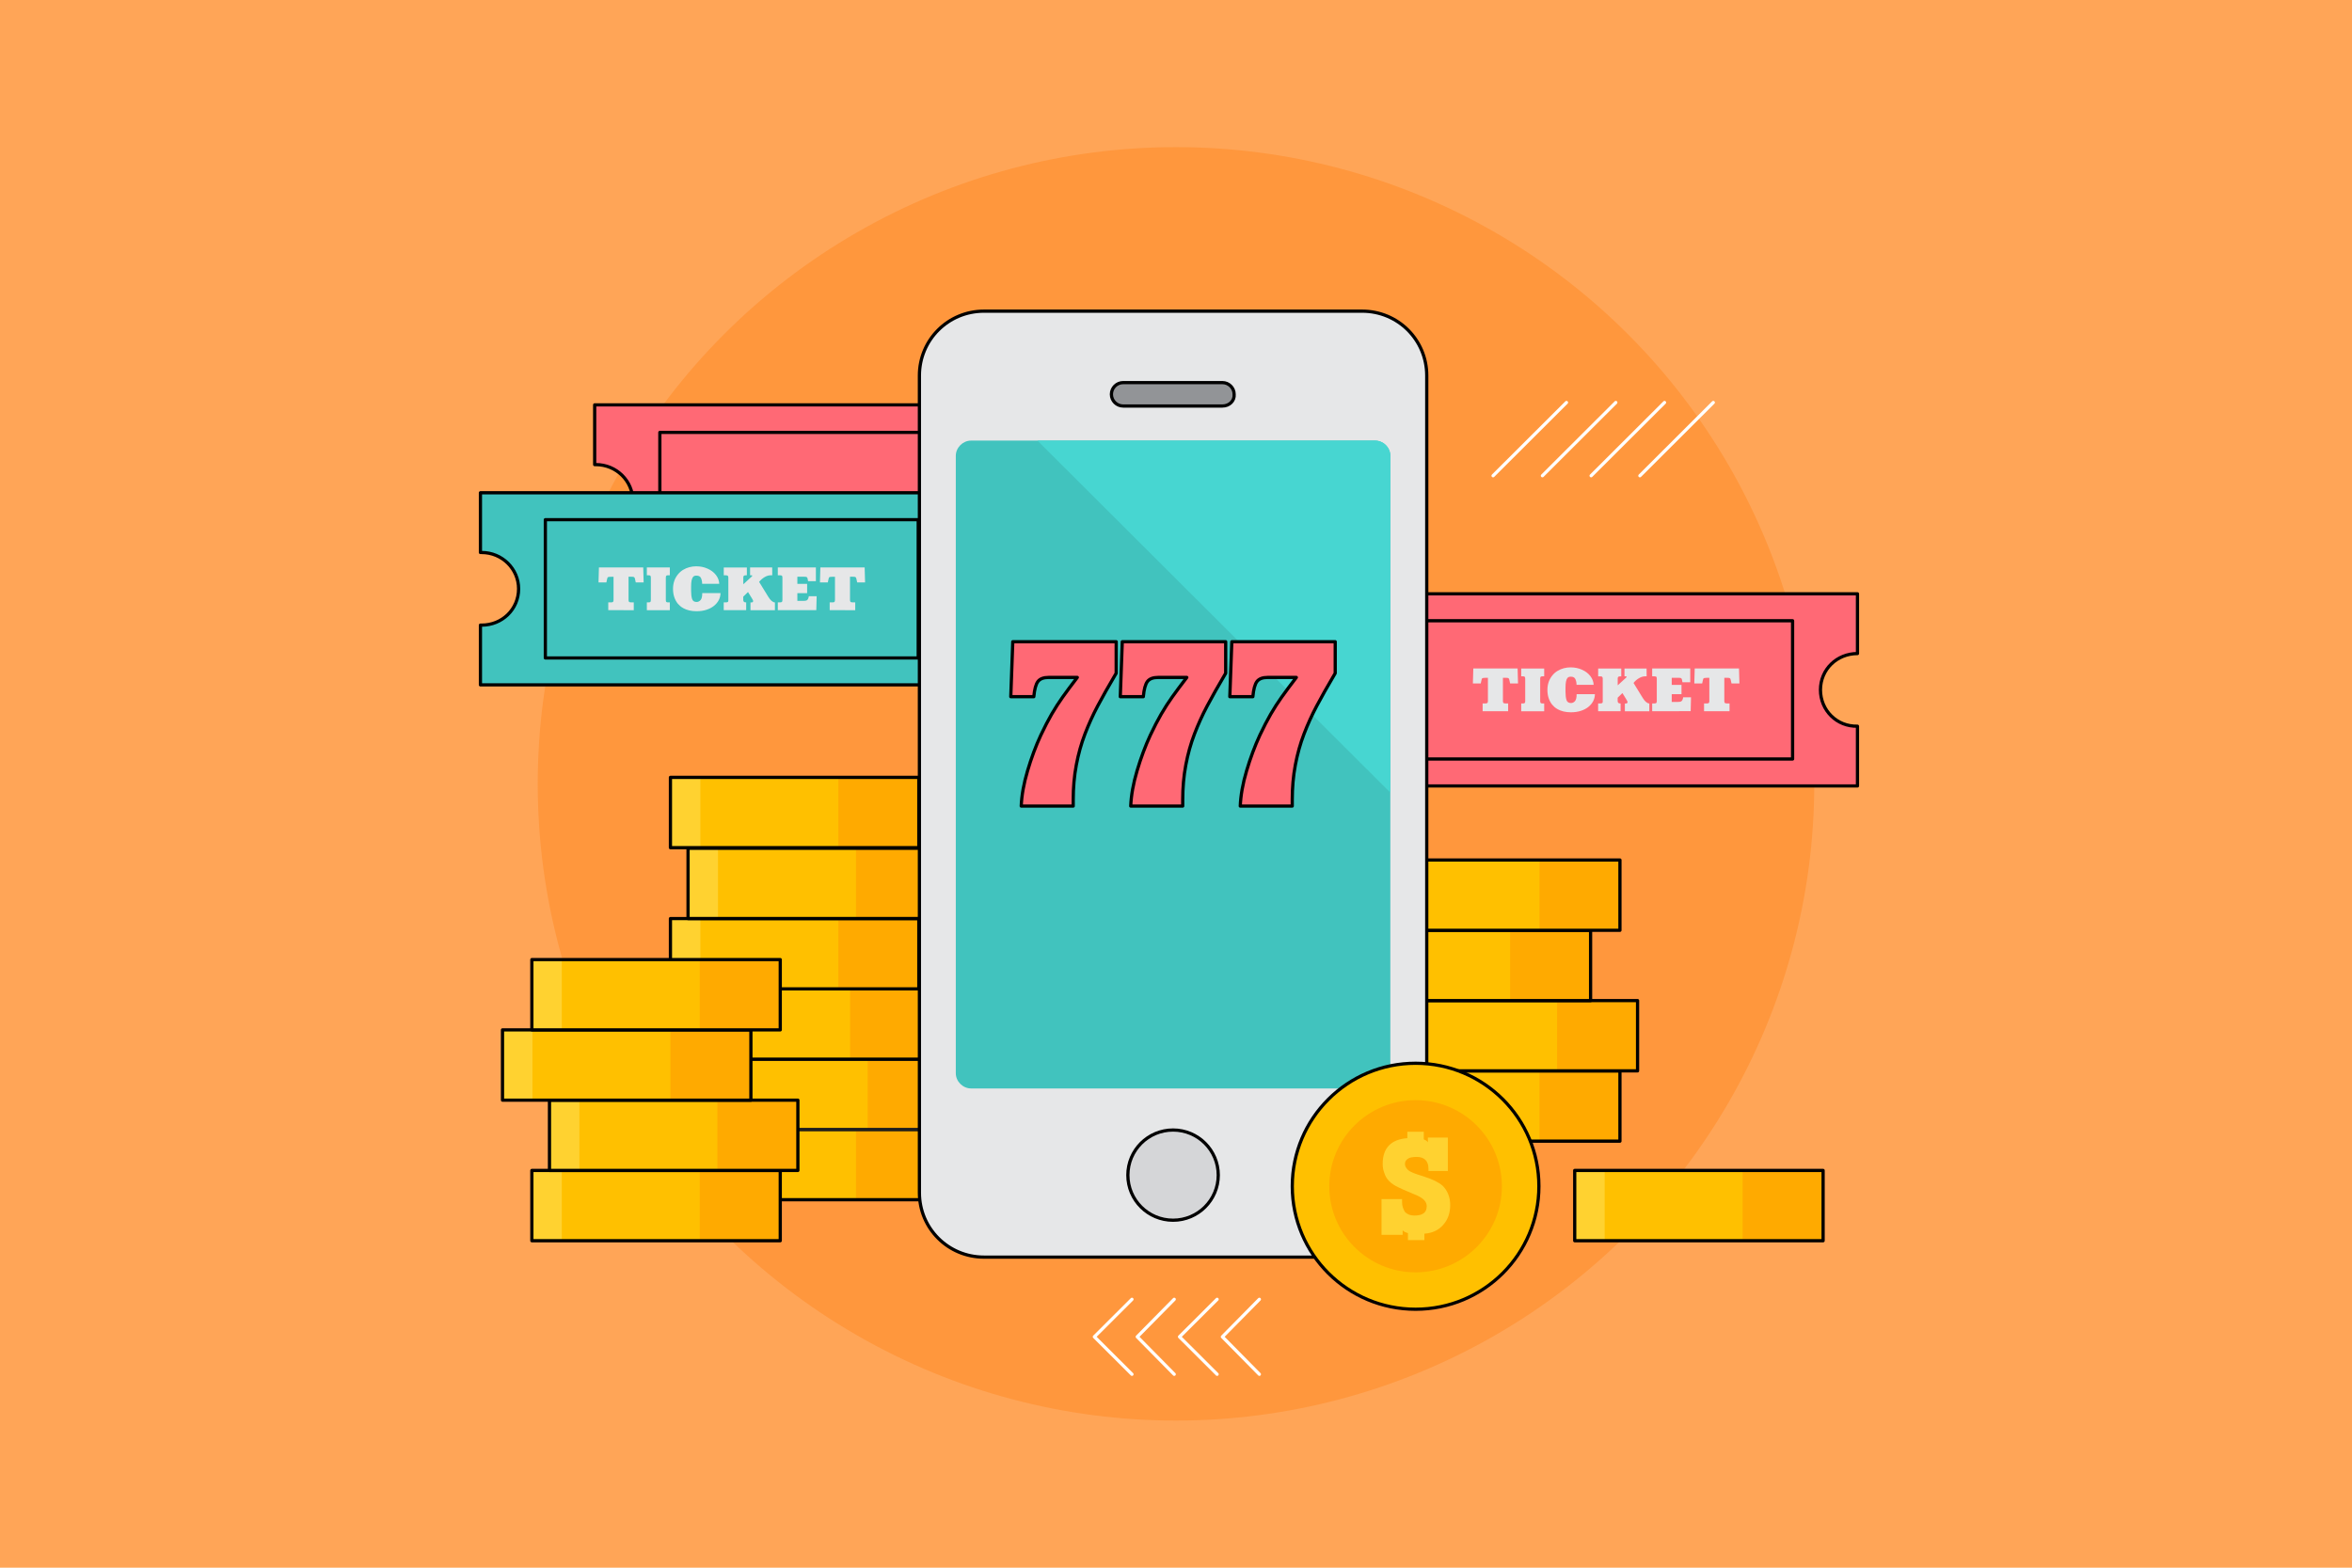
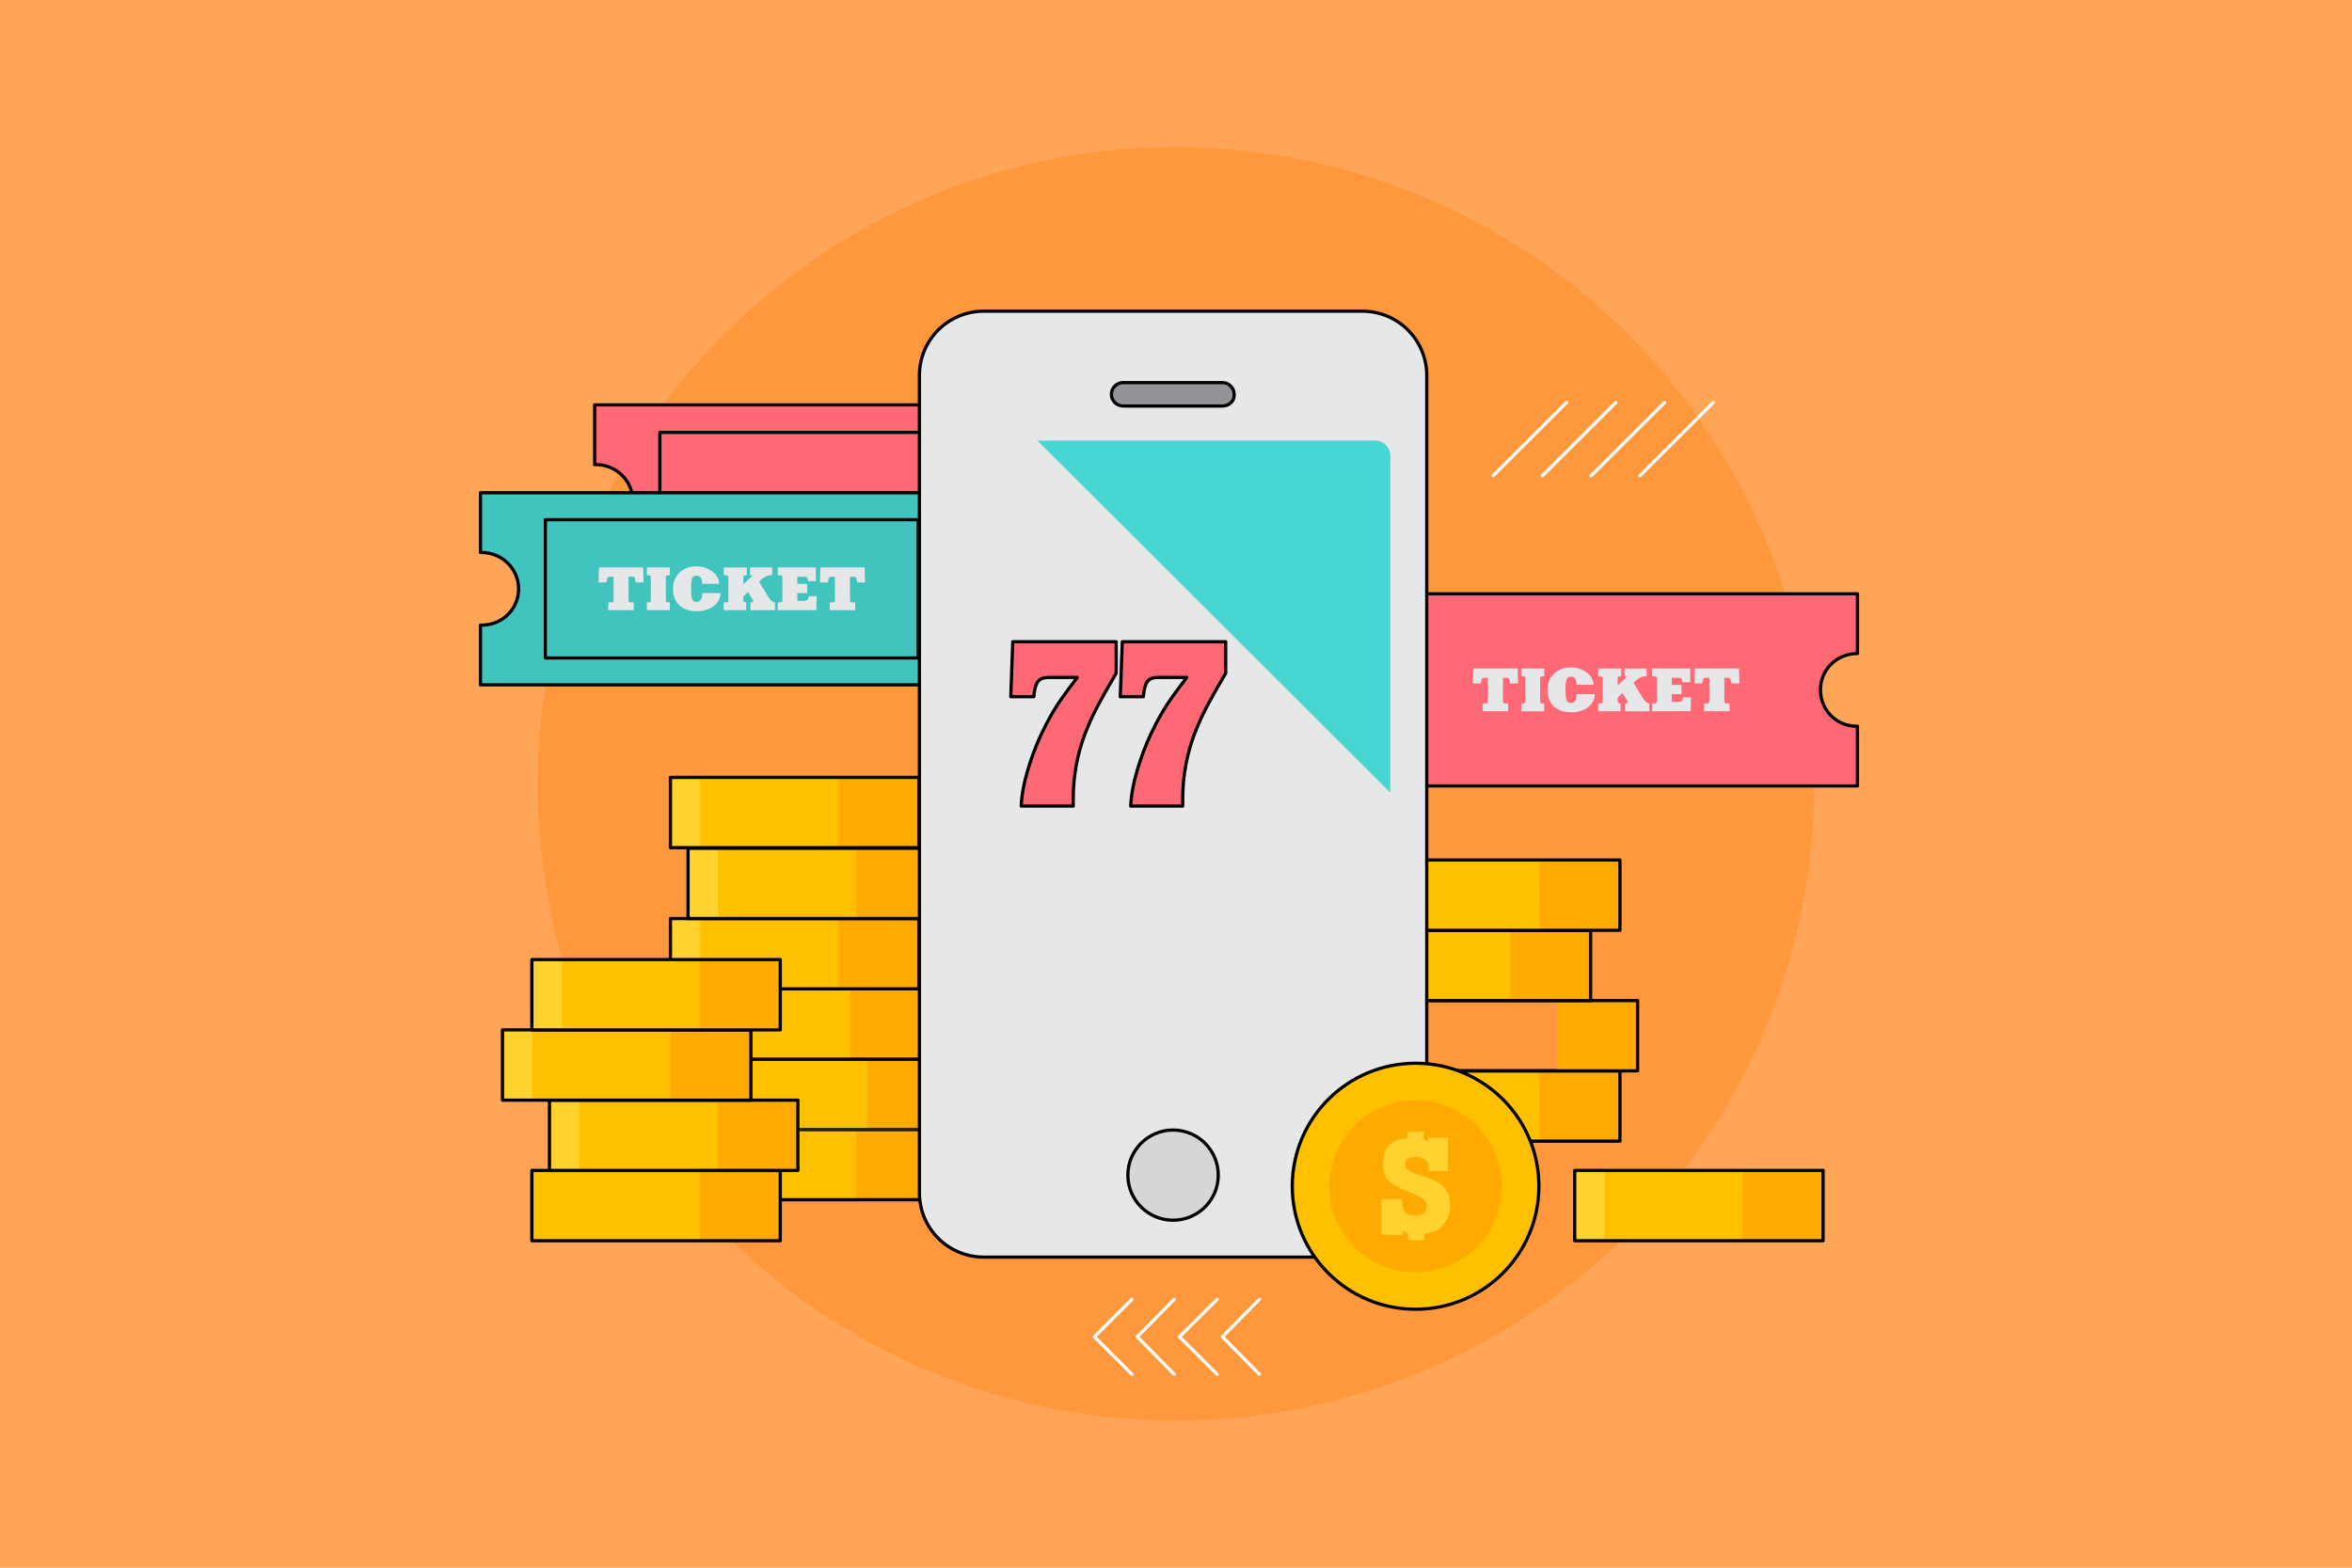
<svg xmlns="http://www.w3.org/2000/svg" version="1.2" baseProfile="tiny" id="Слой_1" x="0px" y="0px" viewBox="0 0 729 486" xml:space="preserve">
  <g>
    <g>
      <rect x="-20.5" y="-20.5" fill="#FFA557" width="769.5" height="526.5" />
    </g>
    <ellipse fill="#FF973D" cx="364.5" cy="243" rx="197.83" ry="197.39" />
    <g>
      <path fill="#FF6975" stroke="#000000" stroke-linecap="round" stroke-linejoin="round" stroke-miterlimit="10" d="M564.25,213.87    c0-6.36,5.1-11.26,11.47-11.26v-18.52H419.93v18.52c0.18,0,0.36,0,0.36,0c6.37,0,11.47,5.08,11.47,11.26    c0,6.36-5.1,11.26-11.47,11.26c-0.18,0-0.36,0-0.36,0v18.52h155.79v-18.52C569.35,225.31,564.25,220.22,564.25,213.87z" />
-       <rect x="440.04" y="192.44" fill="#FF6975" stroke="#000000" stroke-linecap="round" stroke-linejoin="round" stroke-miterlimit="10" width="115.57" height="42.86" />
      <g>
        <path fill="#E6E7E8" d="M459.54,220.5v-2.42h0.85c0.31,0,0.53-0.05,0.63-0.16c0.11-0.11,0.16-0.31,0.16-0.6v-7.19h-0.79     c-0.34,0-0.59,0.02-0.75,0.06s-0.27,0.1-0.31,0.18c-0.05,0.08-0.09,0.21-0.13,0.4l-0.24,1.11h-2.44l0.13-4.64h13.73l0.13,4.64     h-2.45l-0.24-1.11c-0.06-0.28-0.15-0.45-0.28-0.53c-0.12-0.08-0.43-0.12-0.92-0.12h-0.79v7.19c0,0.24,0.04,0.43,0.13,0.56     c0.09,0.13,0.3,0.2,0.64,0.2h0.85v2.42H459.54z" />
        <path fill="#E6E7E8" d="M471.5,220.5v-2.42h0.55c0.3,0,0.49-0.06,0.57-0.18c0.08-0.12,0.12-0.31,0.12-0.58v-6.89     c0-0.26-0.04-0.46-0.12-0.58s-0.27-0.18-0.57-0.18h-0.55v-2.42h7.12v2.42h-0.56c-0.27,0-0.45,0.05-0.54,0.16     c-0.1,0.1-0.14,0.31-0.14,0.6v6.89c0,0.29,0.05,0.49,0.14,0.6c0.1,0.11,0.28,0.16,0.54,0.16h0.56v2.42H471.5z" />
        <path fill="#E6E7E8" d="M488.68,215.2h5.66c-0.01,0.75-0.18,1.46-0.52,2.13c-0.34,0.67-0.83,1.27-1.48,1.8s-1.43,0.94-2.36,1.24     c-0.92,0.3-1.95,0.45-3.08,0.45c-0.85,0-1.61-0.09-2.29-0.26c-0.67-0.17-1.24-0.38-1.71-0.64c-0.46-0.25-0.83-0.5-1.09-0.74     c-0.27-0.24-0.5-0.48-0.71-0.72c-0.98-1.22-1.48-2.75-1.48-4.6c0-1.75,0.52-3.26,1.57-4.52c0.44-0.54,0.96-0.99,1.57-1.36     c0.61-0.37,1.26-0.64,1.95-0.82c0.7-0.18,1.39-0.27,2.08-0.27c1.28,0,2.47,0.24,3.55,0.73c1.09,0.48,1.95,1.14,2.59,1.97     c0.64,0.83,0.98,1.74,1.02,2.72h-5.3c0-0.65-0.12-1.23-0.35-1.75c-0.23-0.52-0.7-0.78-1.39-0.78c-0.25,0-0.46,0.03-0.63,0.08     s-0.34,0.18-0.5,0.39c-0.16,0.21-0.3,0.55-0.4,1.02c-0.1,0.47-0.15,1.11-0.15,1.9v1.35c0,1.04,0.1,1.86,0.3,2.49     c0.2,0.62,0.66,0.94,1.39,0.94c0.47,0,0.88-0.19,1.23-0.58C488.5,216.98,488.68,216.26,488.68,215.2z" />
        <path fill="#E6E7E8" d="M495.34,220.5v-2.42h0.53c0.4,0,0.65-0.05,0.75-0.14c0.1-0.09,0.15-0.24,0.15-0.45v-7.06     c0-0.23-0.04-0.42-0.13-0.55c-0.09-0.14-0.3-0.2-0.64-0.2h-0.65v-2.42h7.16v2.42h-0.31c-0.26,0-0.46,0.04-0.59,0.13     c-0.13,0.09-0.2,0.25-0.2,0.49v2.16l2.48-2.27c0.2-0.16,0.3-0.3,0.3-0.4c0-0.08-0.16-0.12-0.47-0.12h-0.21v-2.42h6.85l0.02,2.42     h-0.44c-0.64,0-1.29,0.19-1.94,0.58c-0.65,0.38-1.21,0.87-1.69,1.47l2.82,4.59c0.7,1.15,1.4,1.75,2.08,1.78v2.42h-7.58v-2.42     h0.34c0.33,0,0.49-0.16,0.49-0.48c0-0.09-0.13-0.35-0.38-0.78l-1.21-1.97l-1.48,1.44v0.98c0,0.53,0.25,0.79,0.76,0.79h0.15v2.42     H495.34z" />
        <path fill="#E6E7E8" d="M512.09,220.5v-2.42h0.65c0.35,0,0.56-0.06,0.65-0.18c0.08-0.12,0.13-0.31,0.13-0.58v-6.89     c0-0.27-0.04-0.47-0.12-0.58c-0.08-0.12-0.29-0.18-0.64-0.18h-0.67v-2.43h11.8v4.26h-2.42c-0.04-0.29-0.09-0.56-0.15-0.83     c-0.06-0.23-0.16-0.38-0.3-0.45s-0.44-0.1-0.9-0.1h-1.97v2.21h3.03v2.88h-3.03v2.4h1.85c0.5,0,0.84-0.05,1.04-0.15     c0.2-0.1,0.35-0.28,0.46-0.55c0.11-0.25,0.17-0.49,0.19-0.74h2.44l-0.11,4.31H512.09z" />
        <path fill="#E6E7E8" d="M528.17,220.5v-2.42h0.85c0.31,0,0.53-0.05,0.63-0.16c0.11-0.11,0.16-0.31,0.16-0.6v-7.19h-0.79     c-0.34,0-0.59,0.02-0.75,0.06s-0.27,0.1-0.31,0.18c-0.05,0.08-0.09,0.21-0.13,0.4l-0.24,1.11h-2.44l0.13-4.64H539l0.13,4.64     h-2.45l-0.24-1.11c-0.06-0.28-0.15-0.45-0.28-0.53c-0.12-0.08-0.43-0.12-0.92-0.12h-0.79v7.19c0,0.24,0.04,0.43,0.13,0.56     c0.09,0.13,0.3,0.2,0.64,0.2h0.85v2.42H528.17z" />
      </g>
    </g>
    <g>
      <g>
        <path fill="#FF6975" stroke="#000000" stroke-linecap="round" stroke-linejoin="round" stroke-miterlimit="10" d="M328.83,155.47     c0-6.36,5.1-11.26,11.47-11.26v-18.7H184.32v18.52c0.18,0,0.36,0,0.36,0c6.37,0,11.47,5.08,11.47,11.26     c0,6.36-5.1,11.26-11.47,11.26c-0.18,0-0.36,0-0.36,0v18.52h155.79v-18.16C333.92,166.91,328.83,161.83,328.83,155.47z" />
        <rect x="204.52" y="134.05" fill="#FF6975" stroke="#000000" stroke-linecap="round" stroke-linejoin="round" stroke-miterlimit="10" width="115.57" height="42.86" />
      </g>
      <g>
        <path fill="#41C3BE" stroke="#000000" stroke-linecap="round" stroke-linejoin="round" stroke-miterlimit="10" d="M293.24,182.54     c0-6.36,5.1-11.26,11.47-11.26v-18.52H148.91v18.52c0.18,0,0.36,0,0.36,0c6.37,0,11.47,5.08,11.47,11.26     c0,6.36-5.1,11.26-11.47,11.26c-0.18,0-0.36,0-0.36,0v18.52h155.79v-18.52C298.34,193.98,293.24,188.89,293.24,182.54z" />
        <rect x="169.03" y="161.11" fill="#41C3BE" stroke="#000000" stroke-linecap="round" stroke-linejoin="round" stroke-miterlimit="10" width="115.57" height="42.86" />
        <g>
          <path fill="#E6E7E8" d="M188.53,189.17v-2.42h0.85c0.31,0,0.53-0.05,0.63-0.16s0.16-0.31,0.16-0.6v-7.19h-0.79      c-0.34,0-0.59,0.02-0.75,0.06s-0.27,0.1-0.31,0.18s-0.09,0.21-0.13,0.4l-0.24,1.11h-2.44l0.13-4.64h13.73l0.13,4.64h-2.45      l-0.24-1.11c-0.06-0.27-0.15-0.45-0.28-0.53c-0.12-0.08-0.43-0.12-0.92-0.12h-0.79v7.19c0,0.24,0.04,0.43,0.13,0.56      s0.3,0.2,0.64,0.2h0.85v2.42H188.53z" />
          <path fill="#E6E7E8" d="M200.49,189.17v-2.42h0.55c0.3,0,0.49-0.06,0.57-0.18c0.08-0.12,0.12-0.31,0.12-0.58v-6.89      c0-0.26-0.04-0.46-0.12-0.58c-0.08-0.12-0.27-0.18-0.57-0.18h-0.55v-2.42h7.12v2.42h-0.56c-0.26,0-0.45,0.05-0.54,0.16      s-0.14,0.31-0.14,0.6v6.89c0,0.29,0.05,0.49,0.14,0.6s0.28,0.16,0.54,0.16h0.56v2.42H200.49z" />
          <path fill="#E6E7E8" d="M217.66,183.87h5.66c-0.01,0.75-0.18,1.46-0.52,2.13c-0.34,0.67-0.83,1.27-1.48,1.8      c-0.65,0.53-1.43,0.94-2.36,1.24c-0.92,0.3-1.95,0.45-3.08,0.45c-0.85,0-1.61-0.09-2.29-0.26c-0.67-0.17-1.24-0.38-1.71-0.64      c-0.46-0.25-0.83-0.5-1.09-0.74c-0.27-0.24-0.5-0.48-0.71-0.72c-0.98-1.22-1.48-2.75-1.48-4.6c0-1.75,0.52-3.26,1.57-4.52      c0.44-0.54,0.96-0.99,1.57-1.36c0.61-0.37,1.26-0.64,1.95-0.82c0.7-0.18,1.39-0.27,2.08-0.27c1.28,0,2.47,0.24,3.55,0.73      c1.09,0.48,1.95,1.14,2.59,1.97c0.64,0.83,0.98,1.74,1.02,2.72h-5.3c0-0.65-0.12-1.23-0.35-1.75c-0.23-0.52-0.7-0.78-1.39-0.78      c-0.25,0-0.46,0.03-0.63,0.08c-0.17,0.05-0.34,0.18-0.5,0.39c-0.16,0.21-0.3,0.55-0.4,1.02c-0.1,0.47-0.15,1.11-0.15,1.9v1.35      c0,1.04,0.1,1.86,0.3,2.49c0.2,0.62,0.66,0.94,1.39,0.94c0.47,0,0.88-0.19,1.23-0.58C217.49,185.65,217.66,184.93,217.66,183.87      z" />
          <path fill="#E6E7E8" d="M224.32,189.17v-2.42h0.53c0.4,0,0.65-0.05,0.75-0.14c0.1-0.09,0.15-0.24,0.15-0.45v-7.06      c0-0.23-0.04-0.42-0.13-0.55s-0.3-0.2-0.64-0.2h-0.65v-2.42h7.16v2.42h-0.31c-0.26,0-0.46,0.04-0.59,0.13      c-0.13,0.09-0.2,0.25-0.2,0.49v2.16l2.48-2.27c0.2-0.16,0.3-0.3,0.3-0.4c0-0.08-0.16-0.12-0.47-0.12h-0.21v-2.42h6.85l0.02,2.42      h-0.44c-0.64,0-1.29,0.19-1.94,0.58s-1.21,0.87-1.69,1.47l2.82,4.59c0.7,1.15,1.4,1.75,2.08,1.78v2.42h-7.58v-2.42h0.34      c0.33,0,0.49-0.16,0.49-0.48c0-0.09-0.13-0.35-0.38-0.78l-1.21-1.97l-1.48,1.44v0.98c0,0.53,0.25,0.79,0.76,0.79h0.15v2.42      H224.32z" />
          <path fill="#E6E7E8" d="M241.08,189.17v-2.42h0.65c0.35,0,0.56-0.06,0.65-0.18c0.08-0.12,0.13-0.31,0.13-0.58v-6.89      c0-0.27-0.04-0.47-0.12-0.58s-0.29-0.18-0.64-0.18h-0.67v-2.43h11.8v4.26h-2.42c-0.04-0.29-0.09-0.56-0.15-0.83      c-0.06-0.23-0.16-0.38-0.3-0.45c-0.14-0.07-0.44-0.1-0.9-0.1h-1.97v2.21h3.03v2.88h-3.03v2.4h1.85c0.5,0,0.84-0.05,1.04-0.15      c0.2-0.1,0.35-0.28,0.46-0.55c0.11-0.25,0.17-0.49,0.19-0.74h2.44l-0.11,4.31H241.08z" />
          <path fill="#E6E7E8" d="M257.16,189.17v-2.42h0.85c0.31,0,0.53-0.05,0.63-0.16s0.16-0.31,0.16-0.6v-7.19h-0.79      c-0.34,0-0.59,0.02-0.75,0.06c-0.16,0.04-0.27,0.1-0.31,0.18c-0.05,0.08-0.09,0.21-0.13,0.4l-0.24,1.11h-2.44l0.13-4.64h13.73      l0.13,4.64h-2.45l-0.24-1.11c-0.06-0.27-0.15-0.45-0.27-0.53c-0.12-0.08-0.43-0.12-0.92-0.12h-0.79v7.19      c0,0.24,0.04,0.43,0.13,0.56c0.09,0.13,0.3,0.2,0.64,0.2h0.85v2.42H257.16z" />
        </g>
      </g>
    </g>
    <g>
      <g>
        <rect x="213.26" y="350.14" fill="#FFC000" width="76.99" height="21.79" />
        <rect x="213.26" y="350.14" fill="#FFD230" width="9.28" height="21.79" />
        <rect x="265.31" y="350.14" fill="#FFAA00" width="24.93" height="21.79" />
        <rect x="213.26" y="350.14" fill="none" stroke="#000000" stroke-linecap="round" stroke-linejoin="round" stroke-miterlimit="10" width="76.99" height="21.79" />
      </g>
      <g>
        <rect x="216.9" y="328.35" fill="#FFC000" width="76.99" height="21.79" />
        <rect x="216.9" y="328.35" fill="#FFD230" width="9.28" height="21.79" />
        <rect x="268.95" y="328.35" fill="#FFAA00" width="24.93" height="21.79" />
        <rect x="216.9" y="328.35" fill="none" stroke="#1E1E1E" stroke-linecap="round" stroke-linejoin="round" stroke-miterlimit="10" width="76.99" height="21.79" />
      </g>
      <g>
        <rect x="211.44" y="306.56" fill="#FFC000" width="76.99" height="21.79" />
        <rect x="211.44" y="306.56" fill="#FFD230" width="9.28" height="21.79" />
        <rect x="263.49" y="306.56" fill="#FFAA00" width="24.93" height="21.79" />
        <rect x="211.44" y="306.56" fill="none" stroke="#000000" stroke-linecap="round" stroke-linejoin="round" stroke-miterlimit="10" width="76.99" height="21.79" />
      </g>
      <g>
        <rect x="207.8" y="284.77" fill="#FFC000" width="76.99" height="21.79" />
        <rect x="207.8" y="284.77" fill="#FFD230" width="9.28" height="21.79" />
        <rect x="259.85" y="284.77" fill="#FFAA00" width="24.93" height="21.79" />
        <rect x="207.8" y="284.77" fill="none" stroke="#000000" stroke-linecap="round" stroke-linejoin="round" stroke-miterlimit="10" width="76.99" height="21.79" />
      </g>
      <g>
        <rect x="213.26" y="262.97" fill="#FFC000" width="76.99" height="21.79" />
        <rect x="213.26" y="262.97" fill="#FFD230" width="9.28" height="21.79" />
        <rect x="265.31" y="262.97" fill="#FFAA00" width="24.93" height="21.79" />
        <rect x="213.26" y="262.97" fill="none" stroke="#000000" stroke-linecap="round" stroke-linejoin="round" stroke-miterlimit="10" width="76.99" height="21.79" />
      </g>
      <g>
        <rect x="207.8" y="241" fill="#FFC000" width="76.99" height="21.79" />
        <rect x="207.8" y="241" fill="#FFD230" width="9.28" height="21.79" />
        <rect x="259.85" y="241" fill="#FFAA00" width="24.93" height="21.79" />
        <rect x="207.8" y="241" fill="none" stroke="#000000" stroke-linecap="round" stroke-linejoin="round" stroke-miterlimit="10" width="76.99" height="21.79" />
      </g>
    </g>
    <g>
      <g>
        <rect x="164.85" y="362.85" fill="#FFC000" width="76.99" height="21.79" />
-         <rect x="164.85" y="362.85" fill="#FFD230" width="9.28" height="21.79" />
        <rect x="216.9" y="362.85" fill="#FFAA00" width="24.93" height="21.79" />
        <rect x="164.85" y="362.85" fill="none" stroke="#000000" stroke-linecap="round" stroke-linejoin="round" stroke-miterlimit="10" width="76.99" height="21.79" />
      </g>
      <g>
        <rect x="170.31" y="341.06" fill="#FFC000" width="76.99" height="21.79" />
        <rect x="170.31" y="341.06" fill="#FFD230" width="9.28" height="21.79" />
        <rect x="222.36" y="341.06" fill="#FFAA00" width="24.93" height="21.79" />
        <rect x="170.31" y="341.06" fill="none" stroke="#000000" stroke-linecap="round" stroke-linejoin="round" stroke-miterlimit="10" width="76.99" height="21.79" />
      </g>
      <g>
        <rect x="155.75" y="319.27" fill="#FFC000" width="76.99" height="21.79" />
        <rect x="155.75" y="319.27" fill="#FFD230" width="9.28" height="21.79" />
        <rect x="207.8" y="319.27" fill="#FFAA00" width="24.93" height="21.79" />
        <rect x="155.75" y="319.27" fill="none" stroke="#000000" stroke-linecap="round" stroke-linejoin="round" stroke-miterlimit="10" width="76.99" height="21.79" />
      </g>
      <g>
        <rect x="164.85" y="297.48" fill="#FFC000" width="76.99" height="21.79" />
        <rect x="164.85" y="297.48" fill="#FFD230" width="9.28" height="21.79" />
        <rect x="216.9" y="297.48" fill="#FFAA00" width="24.93" height="21.79" />
        <rect x="164.85" y="297.48" fill="none" stroke="#000000" stroke-linecap="round" stroke-linejoin="round" stroke-miterlimit="10" width="76.99" height="21.79" />
      </g>
    </g>
    <g>
      <g>
        <rect x="425.11" y="331.98" fill="#FFC000" width="76.99" height="21.79" />
        <rect x="425.11" y="331.98" fill="#FFD230" width="9.28" height="21.79" />
        <rect x="477.16" y="331.98" fill="#FFAA00" width="24.93" height="21.79" />
        <rect x="425.11" y="331.98" fill="none" stroke="#000000" stroke-linecap="round" stroke-linejoin="round" stroke-miterlimit="10" width="76.99" height="21.79" />
      </g>
      <g>
-         <rect x="430.57" y="310.19" fill="#FFC000" width="76.99" height="21.79" />
        <rect x="430.57" y="310.19" fill="#FFD230" width="9.28" height="21.79" />
        <rect x="482.62" y="310.19" fill="#FFAA00" width="24.93" height="21.79" />
        <rect x="430.57" y="310.19" fill="none" stroke="#000000" stroke-linecap="round" stroke-linejoin="round" stroke-miterlimit="10" width="76.99" height="21.79" />
      </g>
      <g>
        <rect x="416.01" y="288.4" fill="#FFC000" width="76.99" height="21.79" />
        <rect x="416.01" y="288.4" fill="#FFD230" width="9.28" height="21.79" />
        <rect x="468.06" y="288.4" fill="#FFAA00" width="24.93" height="21.79" />
        <rect x="416.01" y="288.4" fill="none" stroke="#000000" stroke-linecap="round" stroke-linejoin="round" stroke-miterlimit="10" width="76.99" height="21.79" />
      </g>
      <g>
        <rect x="425.11" y="266.61" fill="#FFC000" width="76.99" height="21.79" />
        <rect x="425.11" y="266.61" fill="#FFD230" width="9.28" height="21.79" />
        <rect x="477.16" y="266.61" fill="#FFAA00" width="24.93" height="21.79" />
        <rect x="425.11" y="266.61" fill="none" stroke="#000000" stroke-linecap="round" stroke-linejoin="round" stroke-miterlimit="10" width="76.99" height="21.79" />
      </g>
    </g>
    <g>
      <g>
        <path fill="#E6E7E8" stroke="#000000" stroke-linecap="round" stroke-linejoin="round" stroke-miterlimit="10" d="M422.19,389.72     H304.99c-11.1,0-20.02-8.9-20.02-19.97V116.43c0-11.08,8.92-19.97,20.02-19.97h117.21c11.1,0,20.02,8.9,20.02,19.97v253.14     C442.21,380.65,433.3,389.72,422.19,389.72z" />
-         <path fill="#41C3BE" d="M426.2,337.43H300.98c-2.55,0-4.73-2.18-4.73-4.72v-191.4c0-2.54,2.18-4.72,4.73-4.72H426.2     c2.55,0,4.73,2.18,4.73,4.72v191.58C430.93,335.43,428.75,337.43,426.2,337.43z" />
        <path fill="#929497" stroke="#000000" stroke-linecap="round" stroke-linejoin="round" stroke-miterlimit="10" d="M378.88,125.87     h-30.76c-2,0-3.64-1.63-3.64-3.63l0,0c0-2,1.64-3.63,3.64-3.63h30.76c2,0,3.64,1.63,3.64,3.63l0,0     C382.7,124.24,381.06,125.87,378.88,125.87z" />
        <ellipse fill="#D5D6D8" stroke="#000000" stroke-linecap="round" stroke-linejoin="round" stroke-miterlimit="10" cx="363.59" cy="364.3" rx="14.01" ry="13.98" />
        <path fill="#47D6D1" d="M426.2,136.59H321.55l109.38,109.14V141.31C430.93,138.59,428.75,136.59,426.2,136.59z" />
      </g>
    </g>
    <g>
      <g>
        <ellipse fill="#FFC000" stroke="#000000" stroke-linecap="round" stroke-linejoin="round" stroke-miterlimit="10" cx="438.76" cy="367.75" rx="38.22" ry="38.13" />
        <ellipse fill="#FFAA00" cx="438.76" cy="367.75" rx="26.75" ry="26.69" />
      </g>
      <g>
        <path fill="#FFD230" d="M428.2,382.64v-10.9h6.37v0.91c0,1.27,0.36,2.18,0.91,3.09c0.73,0.73,1.64,1.09,2.91,1.09     c2.55,0,3.82-0.91,3.82-2.91c0-1.27-0.91-2.36-2.91-3.27c-2-0.91-4-1.63-5.82-2.54c-2.37-1.09-3.82-2.54-4.37-4.36     c-0.36-0.91-0.55-1.82-0.55-2.91c0-4.9,2.55-7.63,7.64-7.99v-2h5.1v2.36c0.36,0.18,0.91,0.36,1.27,0.91v-1.45h6.19v10.35h-6.01     v-0.73c0-2.36-1.27-3.63-3.64-3.63c-1.09,0-2,0.18-2.37,0.36c-0.73,0.36-1.27,0.91-1.27,1.82c0,0.73,0.36,1.27,0.91,1.82     c0.73,0.73,2.37,1.27,4.73,2c2.91,0.91,4.73,1.82,6.01,2.91c1.46,1.45,2.37,3.45,2.37,5.99c0,2.54-0.73,4.54-2.18,6.17     s-3.28,2.54-5.82,2.72v2h-5.1v-2.18c-0.73-0.18-1.46-0.54-1.64-0.91v1.45h-6.55V382.64z" />
      </g>
    </g>
    <g>
      <rect x="488.08" y="362.85" fill="#FFC000" width="76.99" height="21.79" />
      <rect x="488.08" y="362.85" fill="#FFD230" width="9.28" height="21.79" />
      <rect x="540.13" y="362.85" fill="#FFAA00" width="24.93" height="21.79" />
      <rect x="488.08" y="362.85" fill="none" stroke="#000000" stroke-linecap="round" stroke-linejoin="round" stroke-miterlimit="10" width="76.99" height="21.79" />
    </g>
    <g>
      <path fill="#FF6975" stroke="#000000" stroke-linecap="round" stroke-linejoin="round" stroke-miterlimit="10" d="M313.91,198.94    h32.05v9.77c-2.38,4.03-4.3,7.43-5.76,10.2c-1.47,2.77-2.77,5.65-3.92,8.65c-1.15,2.99-2.04,6.19-2.68,9.59    c-0.64,3.39-0.96,7.01-0.96,10.86v1.88h-16.11c0.13-3.31,0.78-6.96,1.96-10.94c1.18-3.98,2.55-7.66,4.11-11.03    c1.18-2.51,2.31-4.69,3.38-6.54c1.07-1.85,2.21-3.61,3.41-5.3s2.71-3.71,4.52-6.07h-8.86c-1.59,0-2.7,0.42-3.34,1.26    c-0.64,0.84-1.07,2.41-1.28,4.71h-7.14L313.91,198.94z" />
      <path fill="#FF6975" stroke="#000000" stroke-linecap="round" stroke-linejoin="round" stroke-miterlimit="10" d="M347.85,198.94    h32.05v9.77c-2.38,4.03-4.3,7.43-5.76,10.2c-1.47,2.77-2.77,5.65-3.92,8.65c-1.15,2.99-2.04,6.19-2.68,9.59    c-0.64,3.39-0.96,7.01-0.96,10.86v1.88h-16.11c0.13-3.31,0.78-6.96,1.96-10.94c1.18-3.98,2.55-7.66,4.11-11.03    c1.18-2.51,2.31-4.69,3.38-6.54c1.07-1.85,2.21-3.61,3.41-5.3s2.71-3.71,4.52-6.07h-8.86c-1.59,0-2.7,0.42-3.34,1.26    c-0.64,0.84-1.07,2.41-1.28,4.71h-7.14L347.85,198.94z" />
-       <path fill="#FF6975" stroke="#000000" stroke-linecap="round" stroke-linejoin="round" stroke-miterlimit="10" d="M381.8,198.94    h32.05v9.77c-2.38,4.03-4.3,7.43-5.76,10.2c-1.47,2.77-2.77,5.65-3.92,8.65c-1.15,2.99-2.04,6.19-2.68,9.59    c-0.64,3.39-0.96,7.01-0.96,10.86v1.88h-16.11c0.13-3.31,0.78-6.96,1.96-10.94c1.18-3.98,2.55-7.66,4.11-11.03    c1.18-2.51,2.31-4.69,3.38-6.54c1.07-1.85,2.21-3.61,3.41-5.3c1.2-1.69,2.71-3.71,4.52-6.07h-8.86c-1.59,0-2.7,0.42-3.34,1.26    c-0.64,0.84-1.07,2.41-1.28,4.71h-7.14L381.8,198.94z" />
    </g>
  </g>
  <g>
    <line fill="none" stroke="#FFFFFF" stroke-linecap="round" stroke-linejoin="round" stroke-miterlimit="10" x1="485.53" y1="124.78" x2="462.78" y2="147.48" />
    <line fill="none" stroke="#FFFFFF" stroke-linecap="round" stroke-linejoin="round" stroke-miterlimit="10" x1="500.82" y1="124.78" x2="478.07" y2="147.48" />
    <line fill="none" stroke="#FFFFFF" stroke-linecap="round" stroke-linejoin="round" stroke-miterlimit="10" x1="515.92" y1="124.78" x2="493.17" y2="147.48" />
    <line fill="none" stroke="#FFFFFF" stroke-linecap="round" stroke-linejoin="round" stroke-miterlimit="10" x1="531.03" y1="124.78" x2="508.28" y2="147.48" />
  </g>
  <g>
    <polyline fill="none" stroke="#FFFFFF" stroke-linecap="round" stroke-linejoin="round" stroke-miterlimit="10" points="   350.85,402.8 339.2,414.42 350.85,426.04  " />
    <polyline fill="none" stroke="#FFFFFF" stroke-linecap="round" stroke-linejoin="round" stroke-miterlimit="10" points="   363.95,402.8 352.49,414.42 363.95,426.04  " />
    <polyline fill="none" stroke="#FFFFFF" stroke-linecap="round" stroke-linejoin="round" stroke-miterlimit="10" points="   377.24,402.8 365.59,414.42 377.24,426.04  " />
    <polyline fill="none" stroke="#FFFFFF" stroke-linecap="round" stroke-linejoin="round" stroke-miterlimit="10" points="   390.34,402.8 378.88,414.42 390.34,426.04  " />
  </g>
</svg>